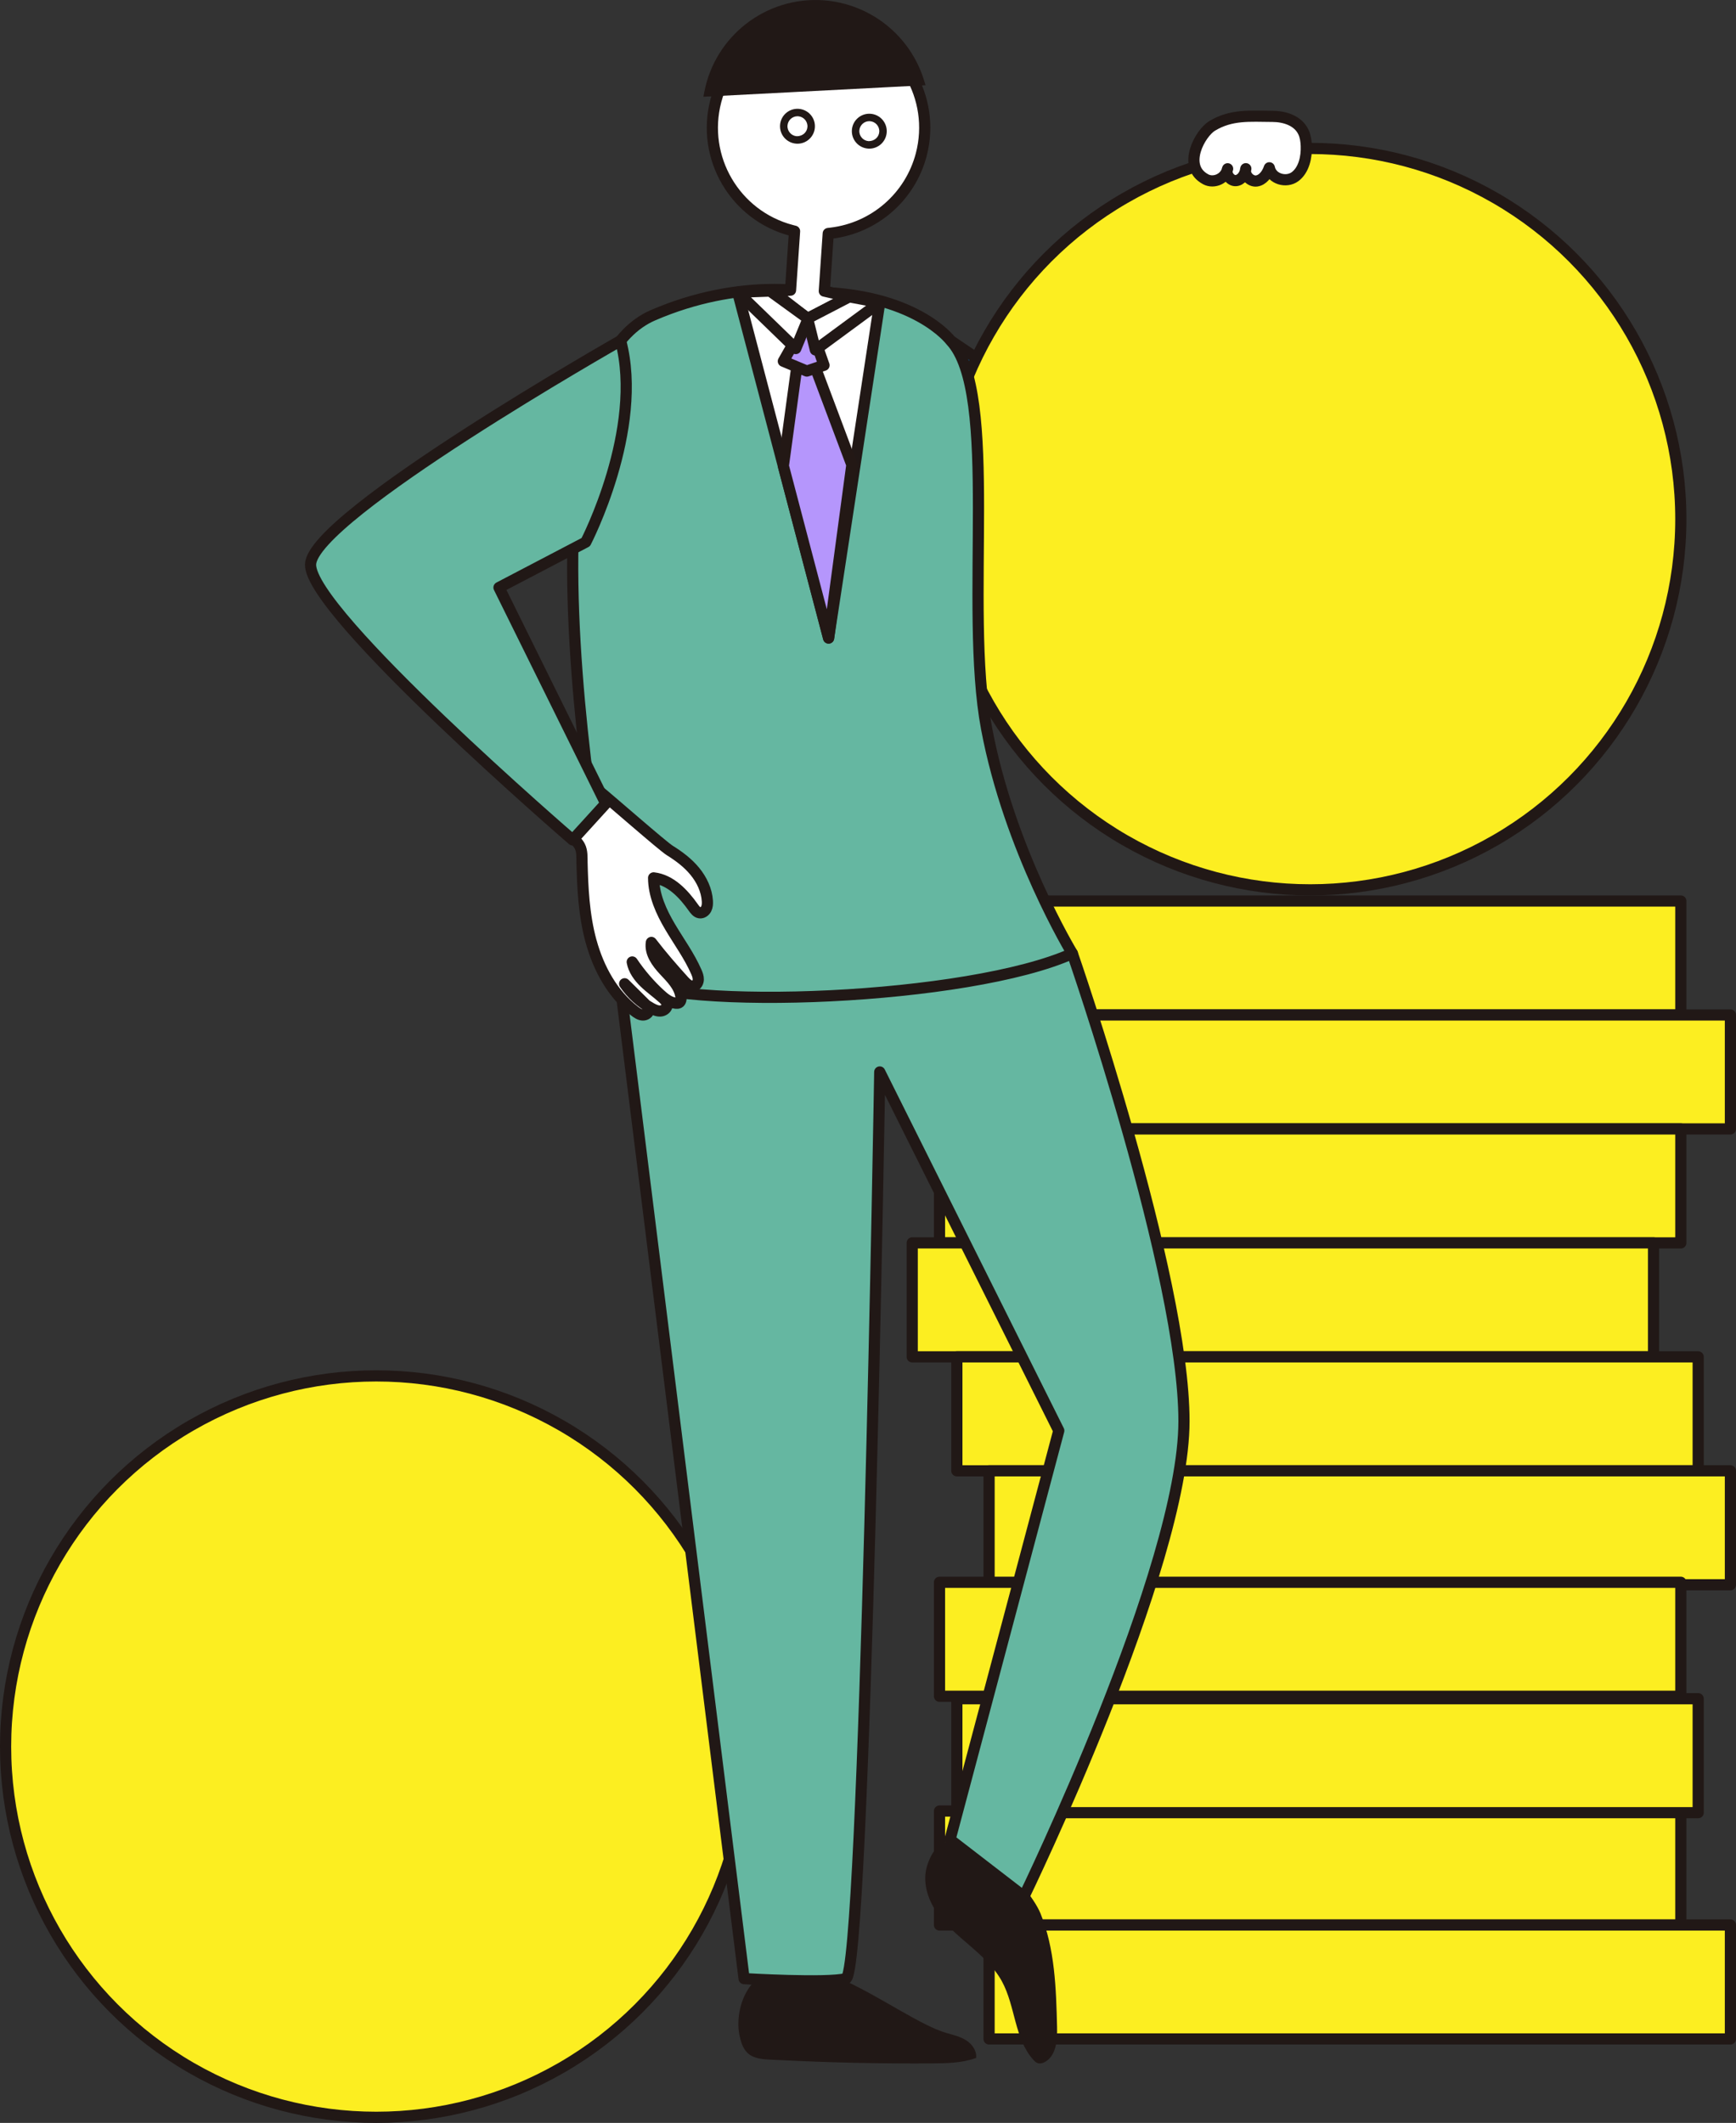
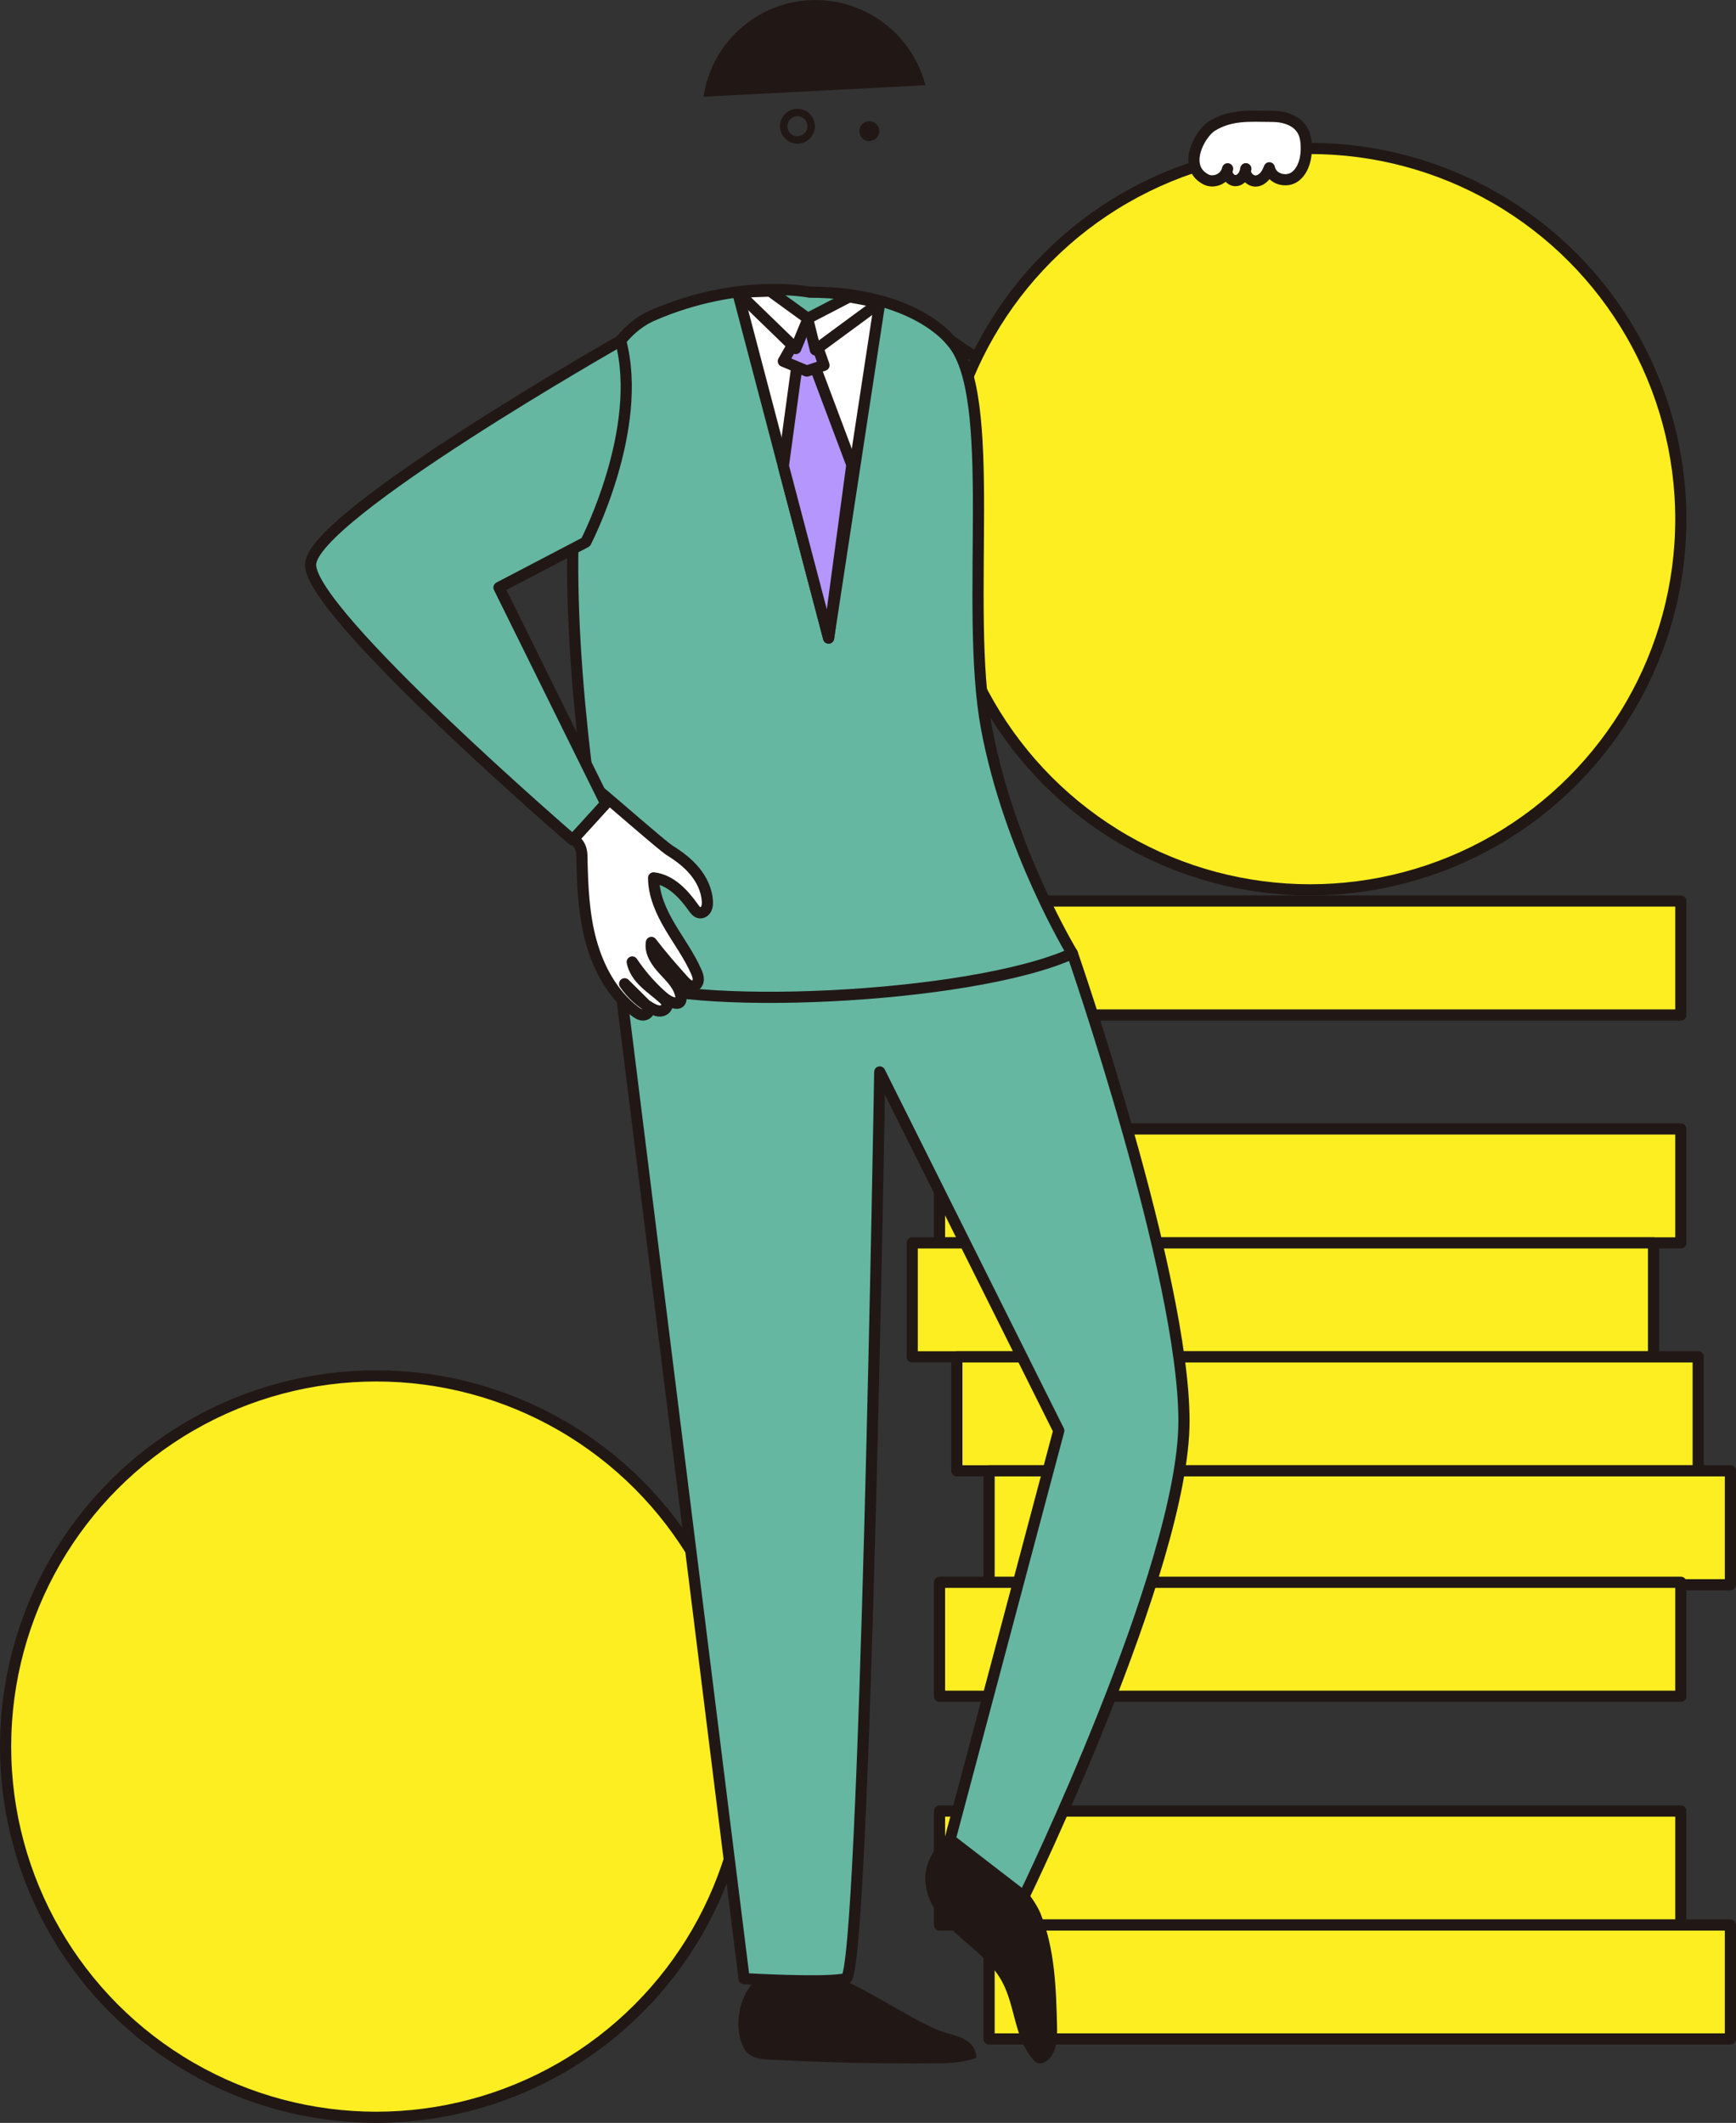
<svg xmlns="http://www.w3.org/2000/svg" id="b" width="121.424" height="148.47" viewBox="0 0 121.424 148.47">
  <rect x="0" y="0" width="121.424" height="148.47" fill="#333333" stroke="none" />
  <g id="c">
    <g id="d">
      <rect x="65.713" y="63.016" width="51.852" height="7.97" fill="#fcee21" stroke="#211816" stroke-linecap="round" stroke-linejoin="round" stroke-width=".782" />
-       <rect x="69.181" y="70.985" width="51.852" height="7.97" fill="#fcee21" stroke="#211816" stroke-linecap="round" stroke-linejoin="round" stroke-width=".782" />
      <rect x="65.713" y="78.955" width="51.852" height="7.97" fill="#fcee21" stroke="#211816" stroke-linecap="round" stroke-linejoin="round" stroke-width=".782" />
      <rect x="65.713" y="126.66" width="51.852" height="7.97" fill="#fcee21" stroke="#211816" stroke-linecap="round" stroke-linejoin="round" stroke-width=".782" />
      <rect x="69.181" y="134.629" width="51.852" height="7.97" fill="#fcee21" stroke="#211816" stroke-linecap="round" stroke-linejoin="round" stroke-width=".782" />
      <rect x="63.805" y="86.925" width="51.852" height="7.97" fill="#fcee21" stroke="#211816" stroke-linecap="round" stroke-linejoin="round" stroke-width=".782" />
      <rect x="66.927" y="94.895" width="51.852" height="7.97" fill="#fcee21" stroke="#211816" stroke-linecap="round" stroke-linejoin="round" stroke-width=".782" />
      <rect x="69.181" y="102.864" width="51.852" height="7.97" fill="#fcee21" stroke="#211816" stroke-linecap="round" stroke-linejoin="round" stroke-width=".782" />
      <rect x="65.713" y="110.661" width="51.852" height="7.97" fill="#fcee21" stroke="#211816" stroke-linecap="round" stroke-linejoin="round" stroke-width=".782" />
-       <rect x="66.927" y="118.804" width="51.852" height="7.97" fill="#fcee21" stroke="#211816" stroke-linecap="round" stroke-linejoin="round" stroke-width=".782" />
      <path d="M66.493,23.824l14.394,9.738,5.072-22.761h4.119l-3.165,31.258-19.076-3.772s-2.646-8.261-1.344-14.464Z" fill="#0071bc" stroke="#211816" stroke-linecap="round" stroke-linejoin="round" stroke-width=".782" />
      <circle cx="91.639" cy="36.308" r="25.926" fill="#fcee21" stroke="#211816" stroke-linecap="round" stroke-linejoin="round" stroke-width=".782" />
      <circle cx="26.317" cy="122.153" r="25.926" fill="#fcee21" stroke="#211816" stroke-linecap="round" stroke-linejoin="round" stroke-width=".782" />
      <path d="M64.843,130.501c-.332,1.07,.015,2.255,.64,3.185s1.502,1.655,2.35,2.386,1.697,1.501,2.237,2.482c.962,1.75,.872,4.038,2.216,5.515,.074,.082,.155,.162,.257,.206,.195,.084,.424,.015,.603-.099,.752-.479,.812-1.534,.79-2.425-.067-2.689-.148-5.447-1.163-7.939-.867-2.129-6.456-8.066-7.93-3.312Z" fill="#211816" />
      <path d="M65.196,144.308c1.04-.006,2.103-.025,3.079-.381,.056-.489-.27-.955-.683-1.223s-.903-.382-1.376-.517c-3.551-1.016-10.941-7.817-13.929-3.001-.54,.87-.763,2.085-.577,3.093,.345,1.869,1.311,1.72,3.017,1.806,3.486,.176,6.978,.245,10.468,.224Z" fill="#211816" />
      <path d="M75.005,66.684s7.808,22.5,7.808,32.705-11.193,33.248-11.193,33.248l-5.17-3.985,7.606-28.596-12.522-25.086s-1.038,63.064-2.365,63.411c-1.327,.347-7.123,0-7.123,0l-8.872-71.189" fill="#65b7a1" stroke="#211816" stroke-linecap="round" stroke-linejoin="round" stroke-width=".782" />
      <g id="e">
        <path id="f" d="M56.638,20.435s-4.896-1.008-10.963,1.612c-11.142,4.812-2.276,46.337-2.276,46.337,4.17,2.386,24.424,1.542,31.606-1.701,0,0-4.406-7.248-6-15.74s.925-23.476-2.512-27.12c0,0-2.515-3.389-9.855-3.389Z" fill="#65b7a1" stroke="#211816" stroke-linecap="round" stroke-linejoin="round" stroke-width=".782" />
      </g>
      <g id="g">
-         <path id="h" d="M56.487,22.274l-2.467-1.915,1.273-.066,.282-4.123-.201-.052c-3.968-1.038-6.343-5.095-5.305-9.063,1.038-3.968,5.095-6.343,9.063-5.305,3.968,1.038,6.343,5.095,5.305,9.063-.772,2.952-3.271,5.131-6.3,5.494l-.206,.024-.275,4.027,1.749,.403-2.917,1.513Z" fill="#fff" stroke="#211816" stroke-linecap="round" stroke-linejoin="round" stroke-width=".782" />
-       </g>
+         </g>
      <g id="i">
        <path d="M55.777,8.13l.049,.002c.385,.026,.676,.361,.65,.745-.025,.365-.33,.651-.742,.651-.001,0-.002,0-.003,0-.385-.026-.676-.361-.65-.745,.025-.365,.331-.652,.697-.652m0-.522c-.636,0-1.173,.493-1.217,1.138-.046,.673,.462,1.255,1.135,1.301,.028,.002,.056,.003,.083,.003,.637,0,1.173-.493,1.218-1.138,.046-.673-.462-1.255-1.135-1.301-.028-.002-.057-.003-.085-.003h0Z" fill="#211816" />
      </g>
      <g id="j">
-         <path d="M60.802,8.475l.049,.002c.385,.026,.676,.36,.65,.744-.025,.365-.33,.651-.742,.651h-.003c-.384-.026-.676-.36-.65-.745,.025-.365,.331-.652,.696-.652m0-.521c-.636,0-1.173,.493-1.217,1.138-.046,.672,.462,1.255,1.135,1.301,.028,.002,.056,.003,.083,.003,.637,0,1.173-.493,1.218-1.138,.046-.673-.462-1.255-1.135-1.301-.028-.002-.056-.003-.084-.003h0Z" fill="#211816" />
+         <path d="M60.802,8.475l.049,.002c.385,.026,.676,.36,.65,.744-.025,.365-.33,.651-.742,.651h-.003c-.384-.026-.676-.36-.65-.745,.025-.365,.331-.652,.696-.652m0-.521h0Z" fill="#211816" />
      </g>
      <g id="k">
        <g id="l">
          <path id="m" d="M57.589,.019c-4.006-.275-7.585,2.49-8.33,6.436l-.059,.312,15.536-.807-.092-.306c-.958-3.158-3.764-5.399-7.056-5.634Z" fill="#211816" />
        </g>
      </g>
      <polygon points="51.598 20.438 57.956 44.623 61.533 21.158 56.623 22.558 52.85 20.393 51.598 20.438" fill="#fff" stroke="#211816" stroke-linecap="round" stroke-linejoin="round" stroke-width=".782" />
      <polygon points="55.769 25.385 54.791 32.583 57.956 44.623 59.582 32.508 56.795 25.082 55.769 25.385" fill="#b596fc" stroke="#231815" stroke-linecap="round" stroke-linejoin="round" stroke-width=".782" />
      <polygon points="56.487 22.274 54.791 25.263 56.434 25.951 57.636 25.545 56.487 22.274" fill="#b596fc" stroke="#231815" stroke-linecap="round" stroke-linejoin="round" stroke-width=".782" />
      <polygon points="56.487 22.274 57.031 24.471 61.533 21.158 59.404 20.76 56.487 22.274" fill="#fff" stroke="#211816" stroke-linecap="round" stroke-linejoin="round" stroke-width=".782" />
      <polygon points="56.523 22.285 55.66 24.377 51.598 20.438 53.862 20.356 56.523 22.285" fill="#fff" stroke="#211816" stroke-linecap="round" stroke-linejoin="round" stroke-width=".782" />
      <path d="M41.35,65.856c.518,1.882,1.504,3.691,3.057,4.874,.163,.124,.343,.245,.547,.256s.429-.135,.431-.339c.001-.153-.115-.279-.224-.386-.491-.486-.981-.972-1.472-1.458,.477,.703,1.121,1.293,1.863,1.707,.201,.112,.422,.214,.652,.197s.462-.197,.459-.427c-.002-.183-.141-.332-.276-.455-.421-.384-.892-.71-1.302-1.106s-.763-.881-.863-1.441c.557,.828,1.212,1.591,1.947,2.267,.319,.293,.682,.583,1.114,.618,.069,.006,.141,.004,.203-.028,.142-.074,.162-.268,.141-.427-.099-.735-.674-1.299-1.18-1.841s-1.002-1.222-.886-1.955c.716,.936,1.491,1.824,2.282,2.698,.19,.209,.454,.438,.719,.341,.175-.064,.275-.26,.28-.446s-.064-.366-.139-.537c-.487-1.115-1.215-2.105-1.835-3.152s-1.144-2.202-1.151-3.418c1.185,.135,2.091,1.103,2.78,2.077,.112,.159,.244,.334,.436,.364,.187,.029,.372-.1,.459-.268s.096-.365,.085-.554c-.047-.763-.393-1.487-.878-2.078s-1.106-1.057-1.755-1.46c-.502-.312-4.12-3.492-5.043-4.241-.066-.053-.139-.107-.223-.111-.571-.028-1.64,.992-1.91,1.446-.351,.59-.197,1.193,.174,1.732,.211,.307,.542,.547,.712,.879,.179,.35,.147,.77,.156,1.151,.022,.884,.054,1.769,.137,2.65,.092,.97,.243,1.936,.502,2.877Z" fill="#fff" stroke="#211816" stroke-linecap="round" stroke-linejoin="round" stroke-width=".782" />
      <path d="M43.407,23.824s-21.598,12.27-21.685,15.652c-.087,3.382,18.333,19.265,18.333,19.265l2.313-2.541-7.466-15.11,6.07-3.175s4.091-7.892,2.436-14.091Z" fill="#65b7a1" stroke="#211816" stroke-linecap="round" stroke-linejoin="round" stroke-width=".782" />
      <path d="M84.332,12.54c.583,.31,1.388-.05,1.534-.736-.169,.368,.191,.85,.568,.828s.665-.42,.705-.833c-.141,.445,.33,.919,.757,.858s.739-.48,.887-.922c.16,.797,1.194,1.072,1.801,.619,.606-.453,.817-1.343,.784-2.156-.013-.324-.059-.653-.192-.944-.379-.826-1.331-1.11-2.166-1.115-1.617-.01-2.884-.141-4.227,.666-.83,.499-2.148,2.832-.449,3.735Z" fill="#fff" stroke="#211816" stroke-linecap="round" stroke-linejoin="round" stroke-width=".782" />
    </g>
  </g>
</svg>